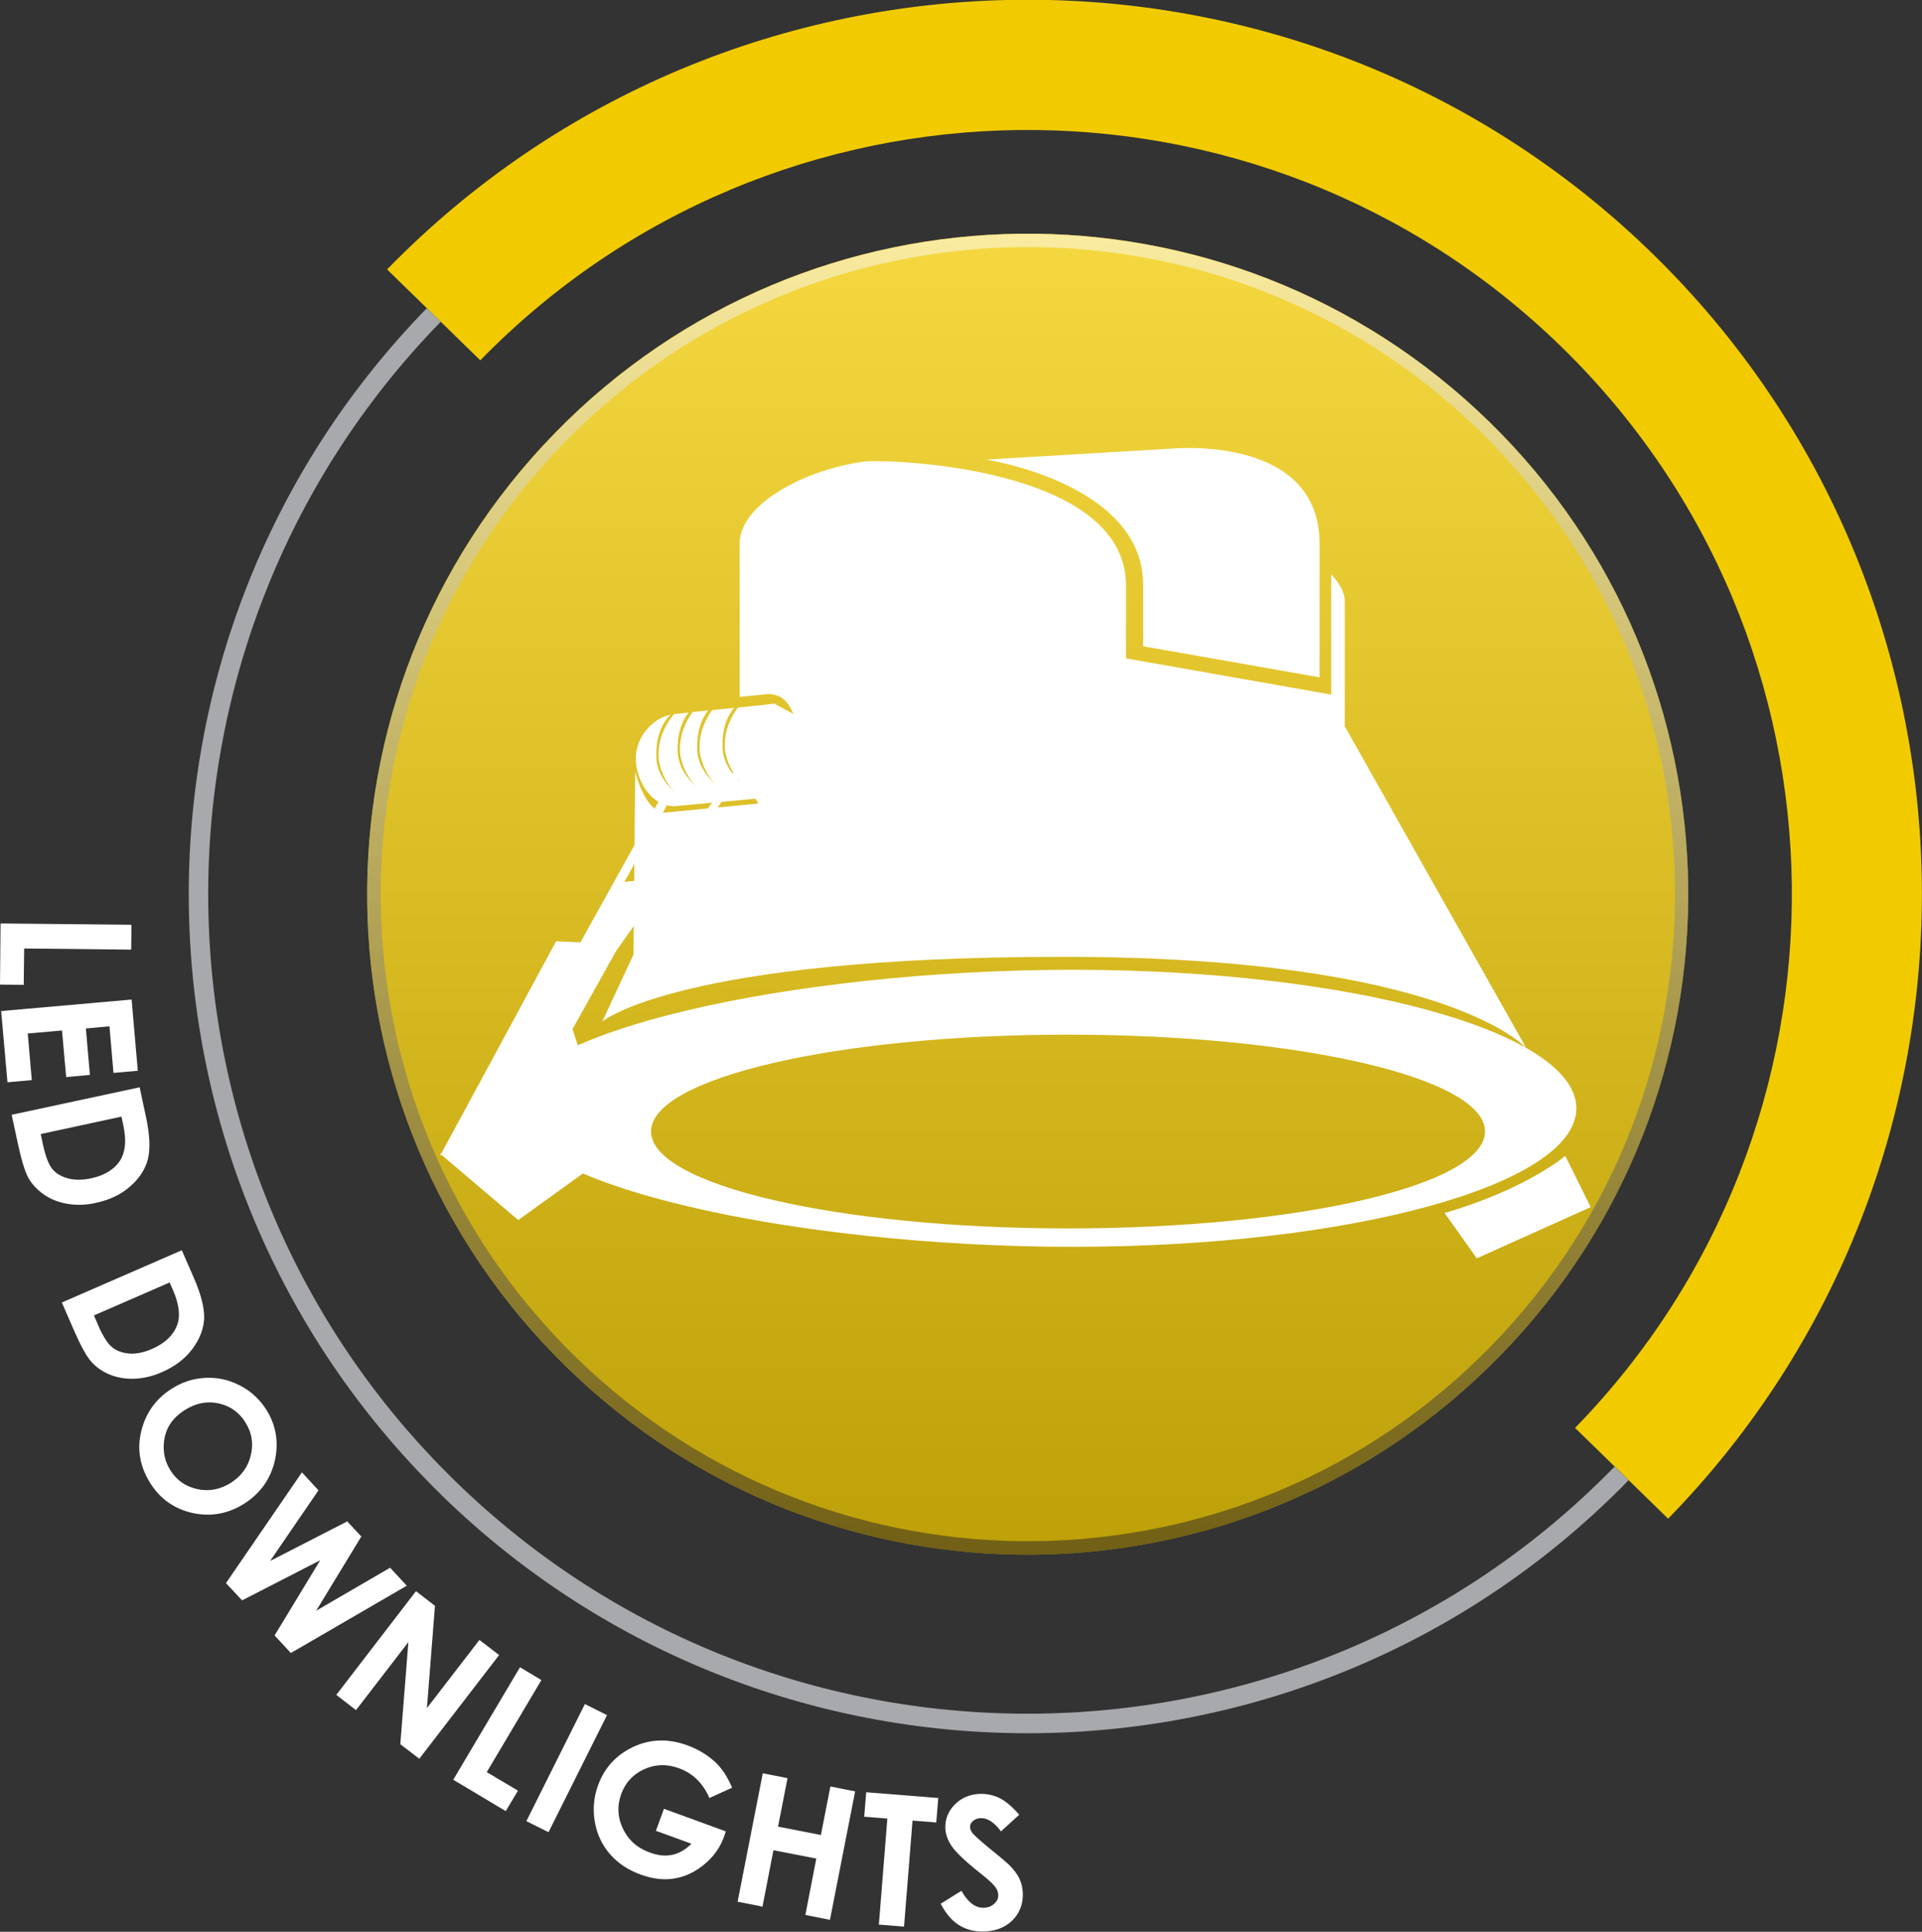
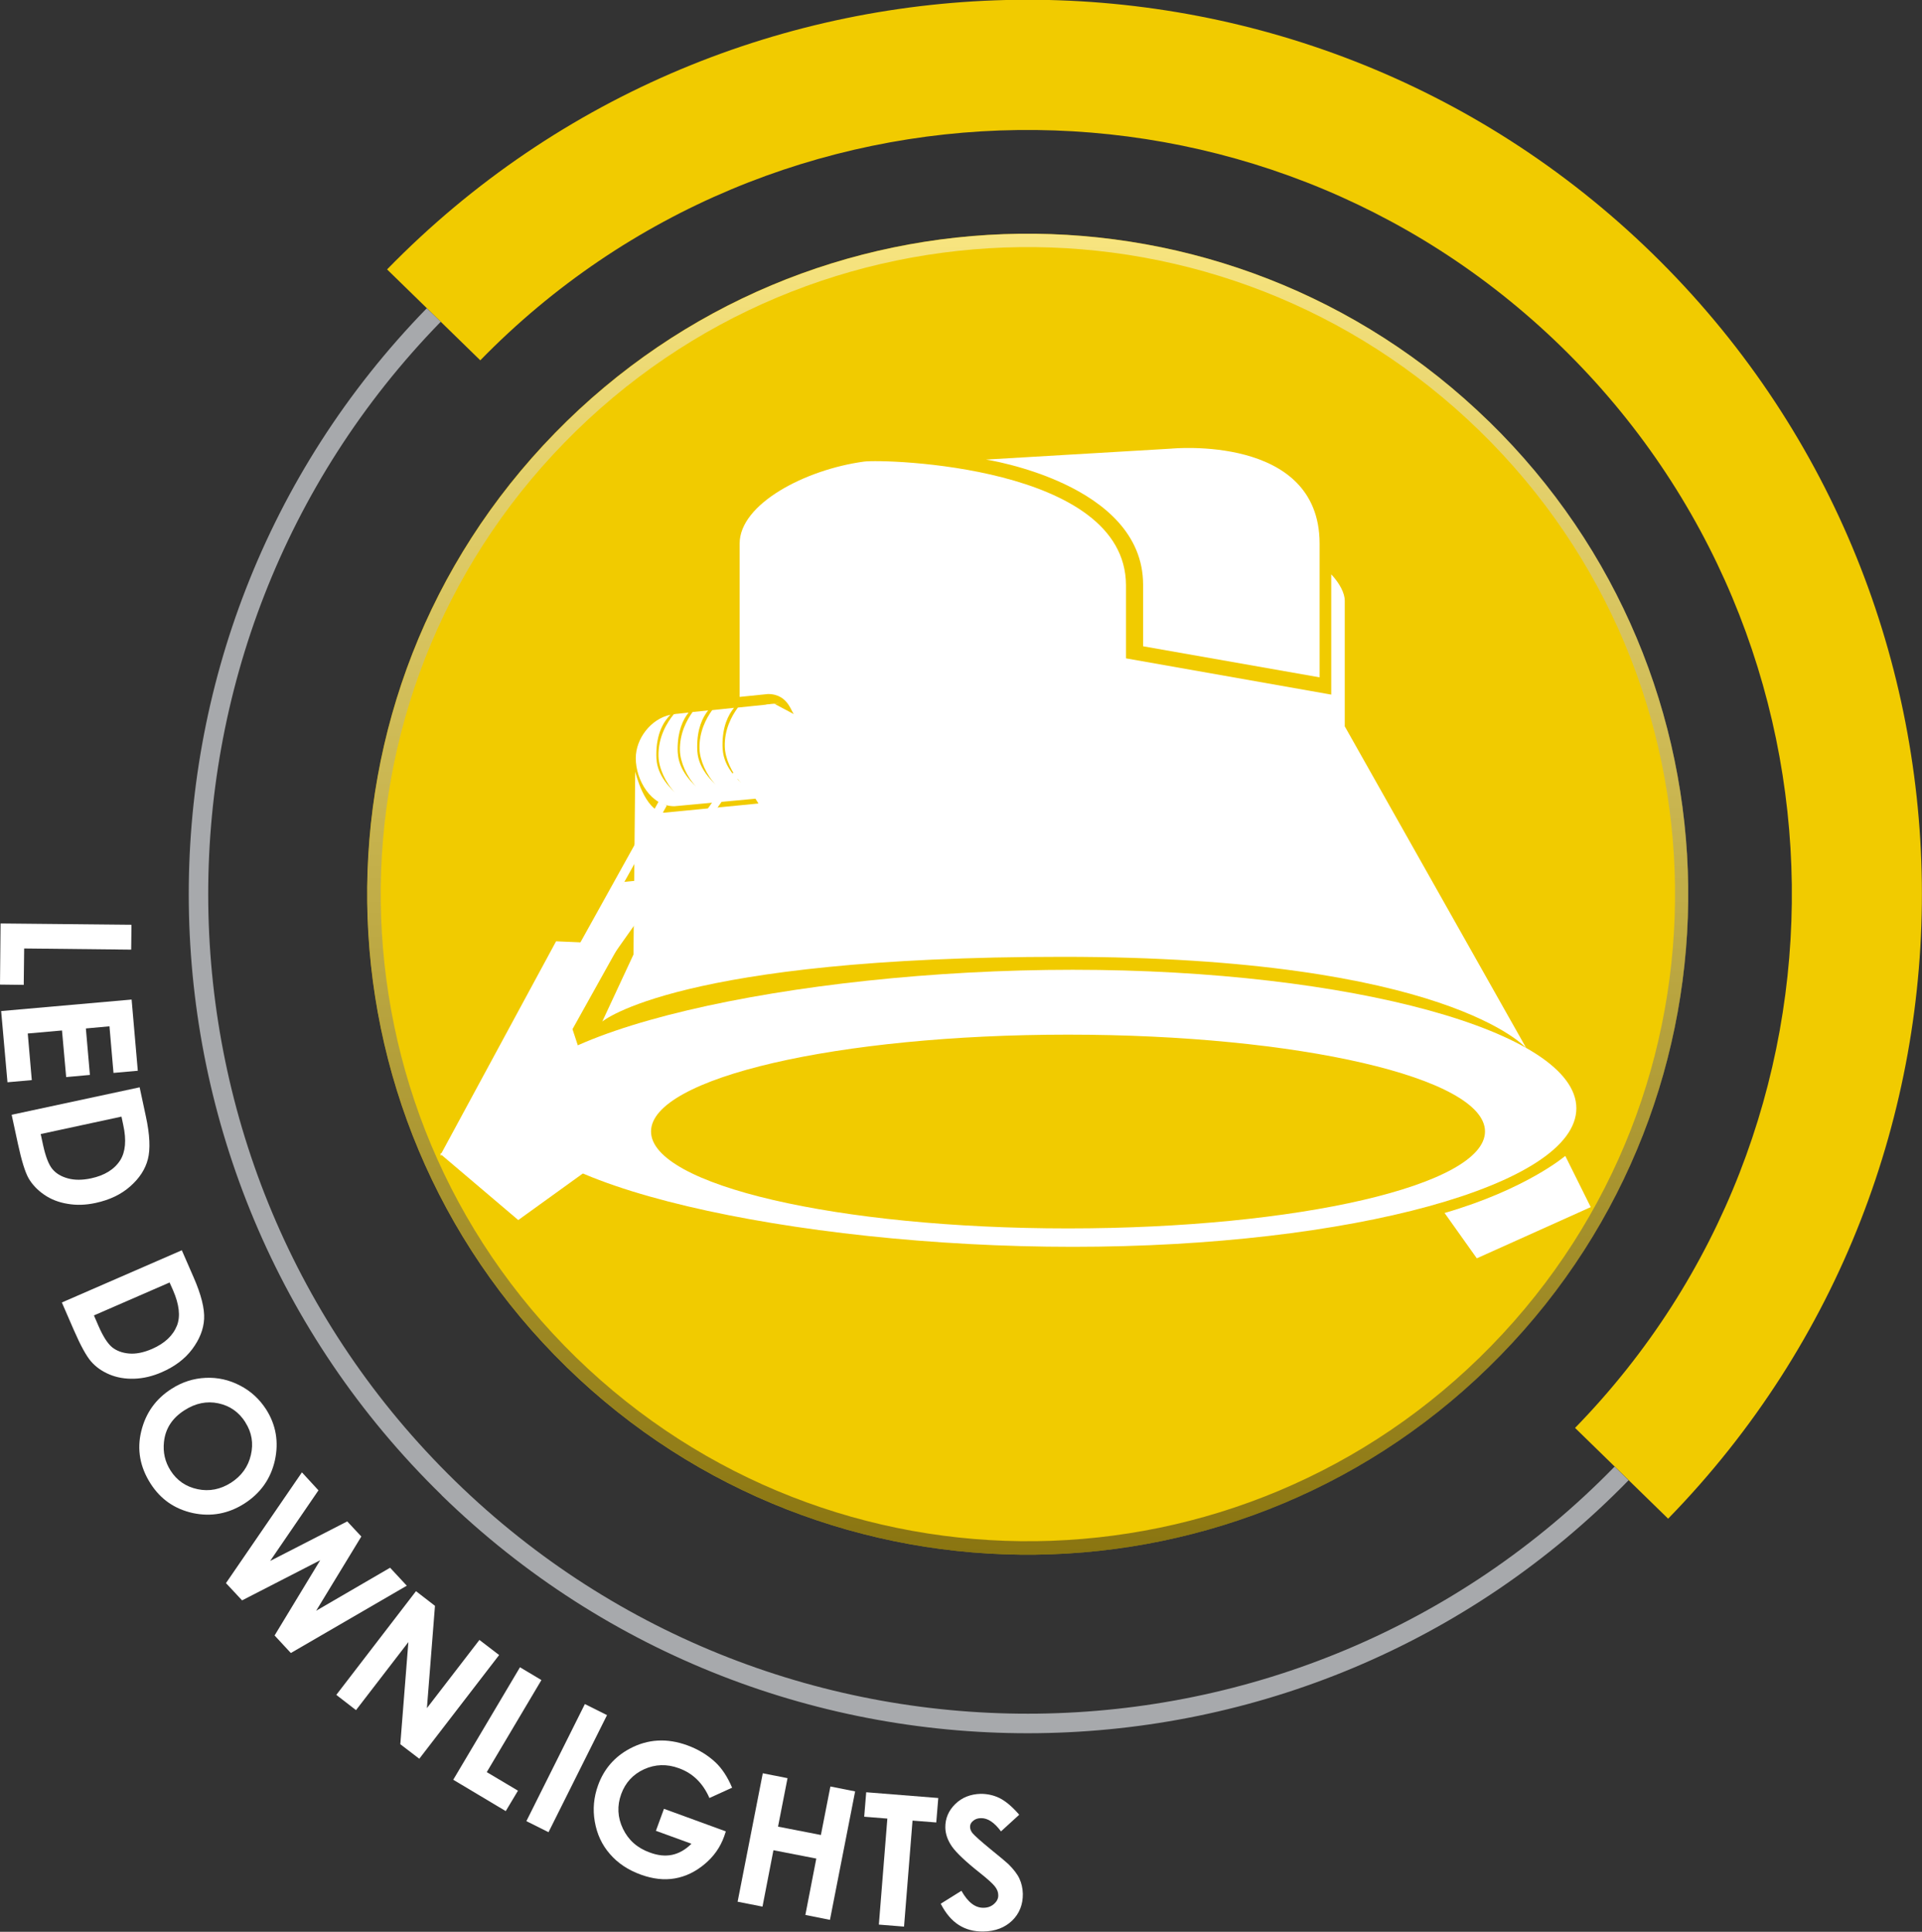
<svg xmlns="http://www.w3.org/2000/svg" viewBox="0 0 133.62 134.3">
  <rect x="0" y="0" width="133.62" height="134.3" fill="#333333" stroke="none" />
  <defs>
    <style>
      .cls-1, .cls-2, .cls-3 {
        fill: none;
      }

      .cls-4 {
        fill: url(#linear-gradient);
      }

      .cls-5 {
        clip-path: url(#clippath);
      }

      .cls-6 {
        opacity: .5;
      }

      .cls-6, .cls-7 {
        mix-blend-mode: overlay;
      }

      .cls-7 {
        opacity: .25;
      }

      .cls-8 {
        fill: #0096d6;
      }

      .cls-9 {
        fill: #f1cb00;
      }

      .cls-10 {
        fill: #fff;
      }

      .cls-11 {
        fill: #a7a9ac;
      }

      .cls-2 {
        stroke-width: .63px;
      }

      .cls-2, .cls-3 {
        stroke: #fff;
        stroke-miterlimit: 10;
      }

      .cls-12 {
        clip-path: url(#clippath-1);
      }

      .cls-13 {
        clip-path: url(#clippath-3);
      }

      .cls-14 {
        clip-path: url(#clippath-2);
      }

      .cls-15 {
        fill: url(#linear-gradient-2);
      }

      .cls-16 {
        isolation: isolate;
      }

      .cls-3 {
        stroke-width: .51px;
      }
    </style>
    <clipPath id="clippath">
      <rect class="cls-1" x="25.53" y="16.25" width="91.84" height="91.83" />
    </clipPath>
    <clipPath id="clippath-1">
      <path class="cls-1" d="m103.51,29.3c-18.16-17.71-47.23-17.34-64.93.82-17.71,18.15-17.34,47.22.82,64.92,18.15,17.71,47.23,17.34,64.93-.82,17.71-18.16,17.34-47.22-.82-64.93m-63.46,65.08c-17.79-17.35-18.15-45.82-.8-63.61,17.35-17.79,45.83-18.15,63.62-.8,17.79,17.34,18.15,45.82.8,63.61-17.35,17.79-45.83,18.14-63.62.8" />
    </clipPath>
    <linearGradient id="linear-gradient" x1="-87.73" y1="236.05" x2="-86.73" y2="236.05" gradientTransform="translate(-21604.91 8072.51) rotate(90) scale(91.83 -91.83)" gradientUnits="userSpaceOnUse">
      <stop offset="0" stop-color="#fff" />
      <stop offset=".24" stop-color="#cbcaca" />
      <stop offset=".49" stop-color="#949292" />
      <stop offset=".76" stop-color="#575454" />
      <stop offset="1" stop-color="#231f20" />
    </linearGradient>
    <clipPath id="clippath-2">
      <rect class="cls-1" x="25.53" y="16.25" width="91.84" height="91.83" />
    </clipPath>
    <clipPath id="clippath-3">
-       <path class="cls-1" d="m38.57,30.12c-17.71,18.15-17.34,47.22.82,64.92,18.15,17.71,47.23,17.34,64.93-.82,17.71-18.16,17.34-47.22-.82-64.93-18.16-17.71-47.23-17.34-64.93.82" />
-     </clipPath>
+       </clipPath>
    <linearGradient id="linear-gradient-2" x1="-87.73" y1="236.05" x2="-86.73" y2="236.05" gradientTransform="translate(-21604.91 8072.51) rotate(90) scale(91.83 -91.83)" gradientUnits="userSpaceOnUse">
      <stop offset="0" stop-color="#fff" />
      <stop offset="1" stop-color="#231f20" />
    </linearGradient>
  </defs>
  <g class="cls-16">
    <g id="Layer_2" data-name="Layer 2">
      <g id="Layer_1-2" data-name="Layer 1">
        <g id="icon-downlights">
          <path class="cls-9" d="m104.32,94.22c17.71-18.16,17.34-47.22-.82-64.93-18.16-17.71-47.23-17.34-64.93.82-17.71,18.15-17.34,47.22.82,64.93,18.15,17.71,47.23,17.34,64.93-.82" />
          <g class="cls-6">
            <g class="cls-5">
              <g class="cls-12">
                <rect class="cls-4" x="20.24" y="10.96" width="102.42" height="102.41" transform="translate(-.77 .9) rotate(-.72)" />
              </g>
            </g>
          </g>
          <g class="cls-7">
            <g class="cls-14">
              <g class="cls-13">
                <rect class="cls-15" x="20.24" y="10.96" width="102.42" height="102.41" transform="translate(-.77 .9) rotate(-.72)" />
              </g>
            </g>
          </g>
          <path class="cls-9" d="m115.98,105.59l-6.48-6.32c20.46-20.99,20.04-54.7-.95-75.16-20.99-20.46-54.7-20.04-75.16.94l-6.48-6.32c23.94-24.56,63.4-25.05,87.96-1.11,24.55,23.94,25.05,63.4,1.11,87.95" />
          <path class="cls-11" d="m30.71,103.95c-23.04-22.47-23.5-59.48-1.04-82.52l.97.94c-21.94,22.5-21.49,58.66,1.01,80.6,22.5,21.95,58.66,21.49,80.6-1.01l.97.95c-22.47,23.04-59.48,23.5-82.52,1.04" />
          <polygon class="cls-10" points="9.14 64.29 9.12 66.02 1.68 65.94 1.65 68.47 0 68.45 .04 64.2 9.14 64.29" />
          <polygon class="cls-10" points="9.15 69.49 9.58 74.44 7.89 74.59 7.61 71.35 5.97 71.5 6.25 74.73 4.6 74.88 4.31 71.64 1.93 71.85 2.21 75.09 .52 75.24 .08 70.29 9.15 69.49" />
          <path class="cls-10" d="m9.71,75.6l.43,2.01c.28,1.29.32,2.29.14,2.98-.18.7-.59,1.33-1.23,1.89-.63.56-1.43.94-2.4,1.15-.69.15-1.34.17-1.96.06-.62-.1-1.17-.32-1.63-.64-.46-.32-.82-.7-1.07-1.13-.25-.44-.49-1.23-.74-2.38l-.44-2.04,8.9-1.91Zm-1.27,2.03l-5.61,1.21.17.79c.17.77.38,1.32.63,1.63.25.31.61.53,1.08.66.47.13,1.01.13,1.62,0,.94-.2,1.62-.62,2.03-1.26.36-.58.44-1.39.21-2.44l-.12-.57Z" />
          <path class="cls-10" d="m12.64,86.92l.82,1.88c.53,1.21.77,2.18.73,2.9-.04.72-.32,1.42-.83,2.1-.51.68-1.22,1.21-2.12,1.6-.64.28-1.28.43-1.91.45-.63.02-1.21-.08-1.73-.3-.52-.22-.94-.52-1.27-.9-.33-.38-.73-1.11-1.2-2.19l-.83-1.91,8.34-3.63Zm-.85,2.24l-5.26,2.29.32.74c.32.73.63,1.21.94,1.47.31.25.71.4,1.19.44.48.04,1.01-.07,1.59-.32.89-.39,1.46-.93,1.74-1.64.24-.64.15-1.45-.28-2.44l-.24-.54Z" />
          <path class="cls-10" d="m18.5,97.98c.69,1.08.89,2.27.61,3.55-.29,1.28-1,2.28-2.12,3-1.12.71-2.31.93-3.58.66-1.27-.28-2.25-.96-2.95-2.06-.73-1.15-.95-2.36-.64-3.63.31-1.27,1.01-2.25,2.11-2.95.73-.47,1.52-.72,2.36-.76.84-.04,1.64.14,2.39.53.76.39,1.36.95,1.82,1.66m-1.44.9c-.45-.71-1.08-1.15-1.88-1.32-.8-.17-1.59-.01-2.35.48-.85.54-1.33,1.27-1.43,2.2-.08.72.07,1.39.46,2,.44.69,1.07,1.12,1.88,1.29.81.17,1.58.02,2.32-.45.73-.47,1.19-1.11,1.38-1.92.19-.81.07-1.57-.38-2.27" />
          <polygon class="cls-10" points="20.99 102.36 22.14 103.61 18.78 108.52 24.14 105.77 25.12 106.82 21.98 111.98 27.12 108.99 28.28 110.24 20.22 114.92 19.09 113.7 22.26 108.47 16.83 111.26 15.71 110.06 20.99 102.36" />
          <polygon class="cls-10" points="28.92 110.62 30.24 111.64 29.68 118.75 33.33 114.01 34.7 115.06 29.15 122.27 27.83 121.26 28.39 114.16 24.75 118.89 23.38 117.83 28.92 110.62" />
          <polygon class="cls-10" points="36.15 115.91 37.64 116.8 33.84 123.2 36.01 124.49 35.16 125.91 31.51 123.73 36.15 115.91" />
          <rect class="cls-10" x="34.85" y="122.07" width="9.1" height="1.72" transform="translate(-88.18 103.22) rotate(-63.45)" />
          <path class="cls-10" d="m50.88,124.29l-1.56.71c-.45-1.03-1.15-1.72-2.12-2.07-.84-.31-1.65-.28-2.42.07-.77.35-1.3.93-1.59,1.72-.3.82-.26,1.63.12,2.42.38.79,1,1.34,1.87,1.65.56.21,1.08.26,1.55.16.47-.1.92-.35,1.34-.77l-2.47-.9.56-1.53,4.3,1.57-.12.36c-.27.75-.72,1.39-1.36,1.92-.63.53-1.32.86-2.06.99-.74.13-1.53.04-2.36-.26-.89-.32-1.61-.8-2.16-1.44-.56-.64-.9-1.39-1.05-2.25-.15-.86-.07-1.7.23-2.53.41-1.13,1.15-1.98,2.2-2.54,1.25-.67,2.59-.75,4.01-.23.74.27,1.39.66,1.94,1.17.46.43.85,1.02,1.17,1.78" />
          <polygon class="cls-10" points="53.03 123.28 54.75 123.62 54.09 126.99 57.07 127.57 57.73 124.2 59.45 124.54 57.7 133.47 55.99 133.13 56.75 129.21 53.77 128.63 53.01 132.55 51.28 132.21 53.03 123.28" />
          <polygon class="cls-10" points="60.22 124.6 65.23 125 65.09 126.7 63.44 126.57 62.85 133.94 61.1 133.8 61.69 126.43 60.08 126.3 60.22 124.6" />
          <path class="cls-10" d="m70.85,126.17l-1.26,1.15c-.46-.62-.92-.93-1.39-.92-.23,0-.41.07-.55.19-.15.12-.21.26-.21.41,0,.15.06.3.16.43.15.18.57.56,1.29,1.15.67.54,1.07.88,1.22,1.02.35.35.61.68.76,1,.15.32.23.68.24,1.06.01.75-.24,1.37-.74,1.86-.51.49-1.18.75-2.01.76-.65.01-1.21-.14-1.7-.45-.49-.31-.91-.8-1.26-1.48l1.44-.9c.45.8.96,1.19,1.53,1.18.3,0,.54-.09.74-.27.2-.18.3-.38.29-.61,0-.21-.08-.41-.24-.61-.16-.2-.5-.51-1.03-.93-1-.79-1.65-1.41-1.95-1.84-.3-.43-.45-.87-.46-1.31-.01-.63.22-1.18.69-1.64.47-.46,1.06-.69,1.77-.71.45,0,.89.09,1.3.29.41.2.87.58,1.35,1.13" />
          <line class="cls-2" x1="46.08" y1="55.85" x2="40.16" y2="66.51" />
          <path class="cls-10" d="m53.64,48.95l.57-.06c-.2,0-.39.02-.57.06" />
          <path class="cls-10" d="m51.92,51.7c0-1.33.51-2.49,1.72-2.75l-2.34.24c-.43.58-.95,1.53-.91,2.73.02.81.49,1.85,1.13,2.5-1.19-1.12-1.28-2.01-1.29-2.6-.01-1.31.4-2.12.8-2.61l-1.52.16c-.42.58-.91,1.51-.88,2.68.02.81.49,1.85,1.13,2.5-1.19-1.12-1.29-2.01-1.29-2.6-.01-1.27.37-2.07.76-2.56l-1.08.11c-.42.58-.91,1.51-.88,2.68.02.81.49,1.85,1.13,2.51-1.19-1.12-1.28-2.01-1.29-2.6,0-1.27.37-2.06.76-2.55l-.74.08c-.1,0-.2.02-.29.04-.44.54-1.1,1.57-1.06,2.92.02.81.49,1.85,1.14,2.51-1.19-1.12-1.29-2.01-1.29-2.6-.01-1.51.53-2.35.98-2.8-1.37.29-2.41,1.67-2.41,3.02,0,1.53,1.06,3.34,2.68,3.34l7.33-.68c-1.7-2.1-2.28-2.14-2.28-3.67" />
          <line class="cls-3" x1="53.64" y1="50.39" x2="42.24" y2="66.51" />
          <path class="cls-8" d="m44.55,66.04s5.5-1.48,9.22-2.41c0,0,3.28-8.74,3.82-10.42.54-1.68,0-3.25,0-3.25,0,0,1.21.85.55,3.01-.66,2.16-4.01,11.06-4.01,11.06l-9.84,2.65.27-.64Z" />
          <path class="cls-10" d="m109.59,77.05c0,5.32-15.68,9.63-35.01,9.63s-39.09-4.31-39.09-9.63,19.75-9.63,39.09-9.63,35.01,4.31,35.01,9.63m-35.34-5.12c-16.01,0-28.99,3.01-28.99,6.73s12.98,6.74,28.99,6.74,28.99-3.01,28.99-6.74-12.98-6.73-28.99-6.73" />
          <path class="cls-10" d="m79.47,44.93l12.27,2.16v-9.31c-.01-7.62-10.32-6.59-10.32-6.59l-12.87.76s10.92,1.65,10.92,8.7v4.28Z" />
          <path class="cls-10" d="m100.43,84.33l2.24,3.15,7.92-3.56-1.77-3.56s-2.71,2.32-8.4,3.97" />
          <polygon class="cls-10" points="30.6 80.21 36.03 84.82 40.87 81.33 35.73 78.06 30.6 80.21" />
          <path class="cls-10" d="m93.49,50.48v-8.72c0-.51-.34-1.19-.94-1.83v8.36s-14.27-2.52-14.27-2.52v-1.61s0-1.4,0-3.48c-.03-8.33-16.82-8.78-18.21-8.59-4.08.55-8.65,2.94-8.65,5.7v10.66l1.97-.2c1.5,0,1.63,1.43,1.86,1.43l-1.41-.75c-1.15,0-2.43.85-2.61,2.03-.29,1.9.56,3.45,1.5,4.9l-6.56.64c-1.37-.12-2.01-2.86-2.01-2.86l-.12,12.72-2.17,4.66s5.29-4.5,32.01-4.5,32.23,6.35,32.23,6.35l-12.63-22.39Z" />
          <path class="cls-10" d="m53.71,48.18l.64-.07c-.23,0-.44.03-.64.07" />
          <polygon class="cls-10" points="36.4 77.91 40.45 73.52 39.8 71.55 45.63 61.09 43.39 61.31 40.87 65.54 38.66 65.44 30.6 80.34 36.4 77.91" />
        </g>
      </g>
    </g>
  </g>
</svg>